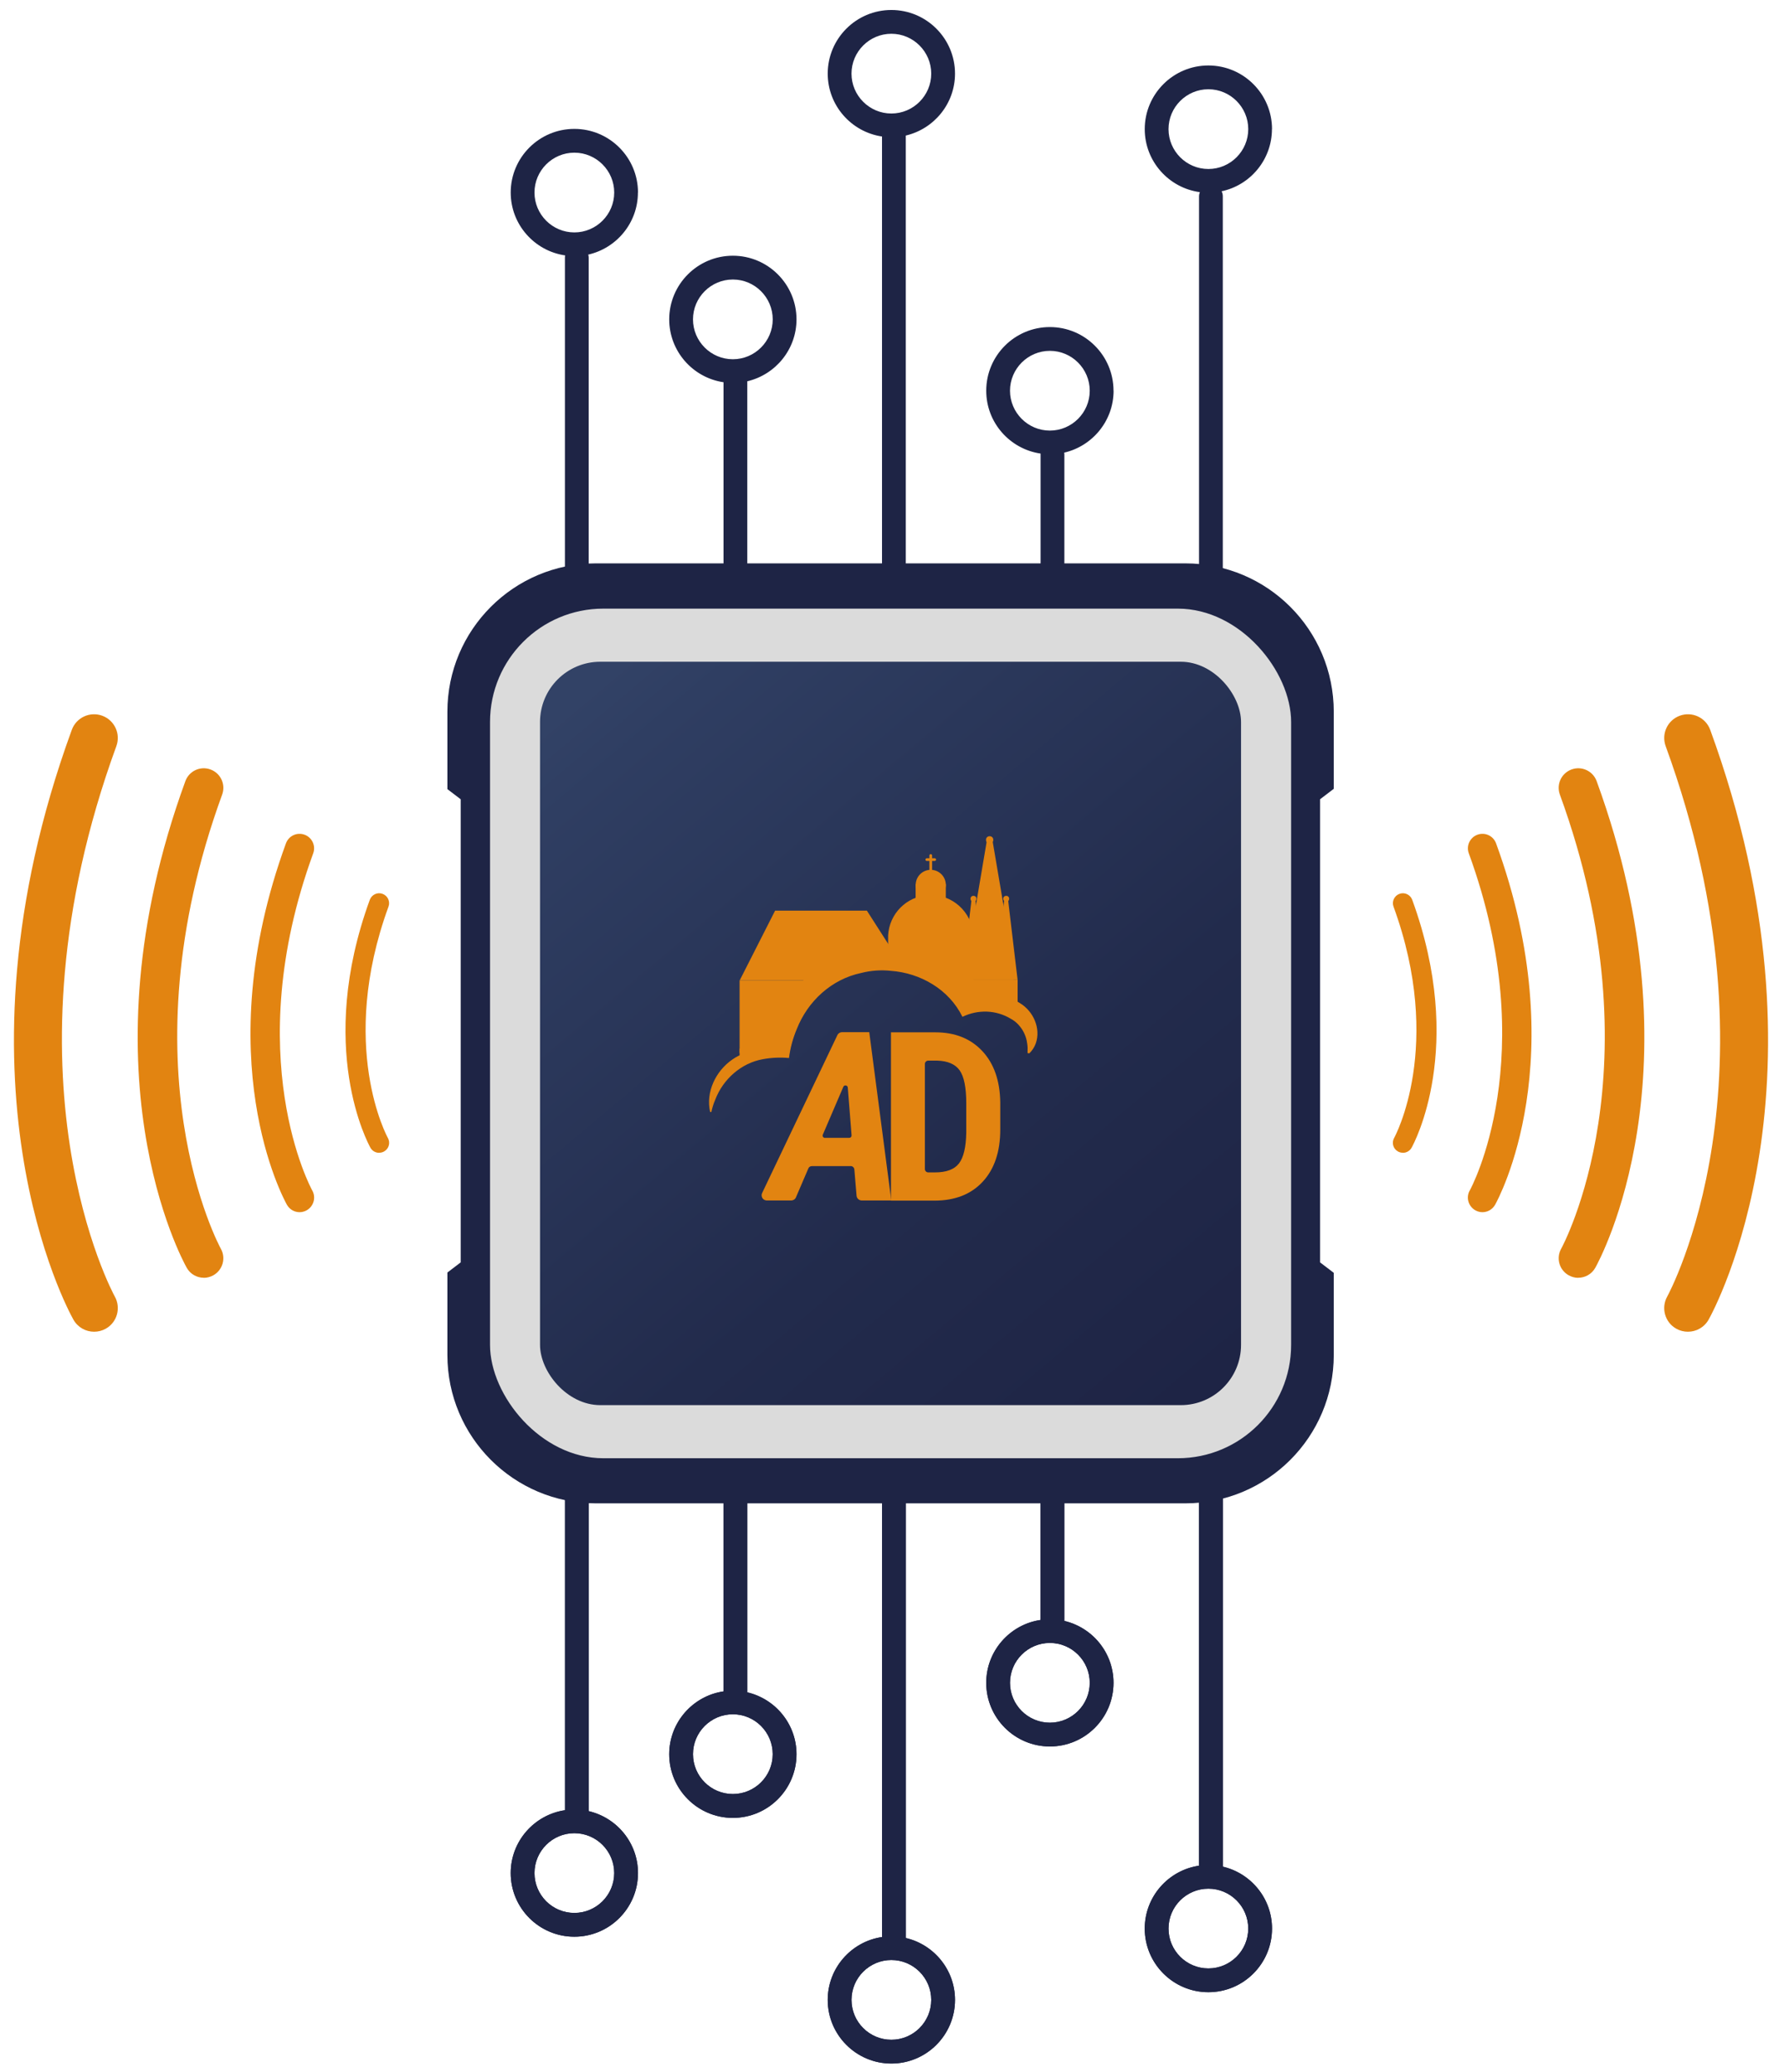
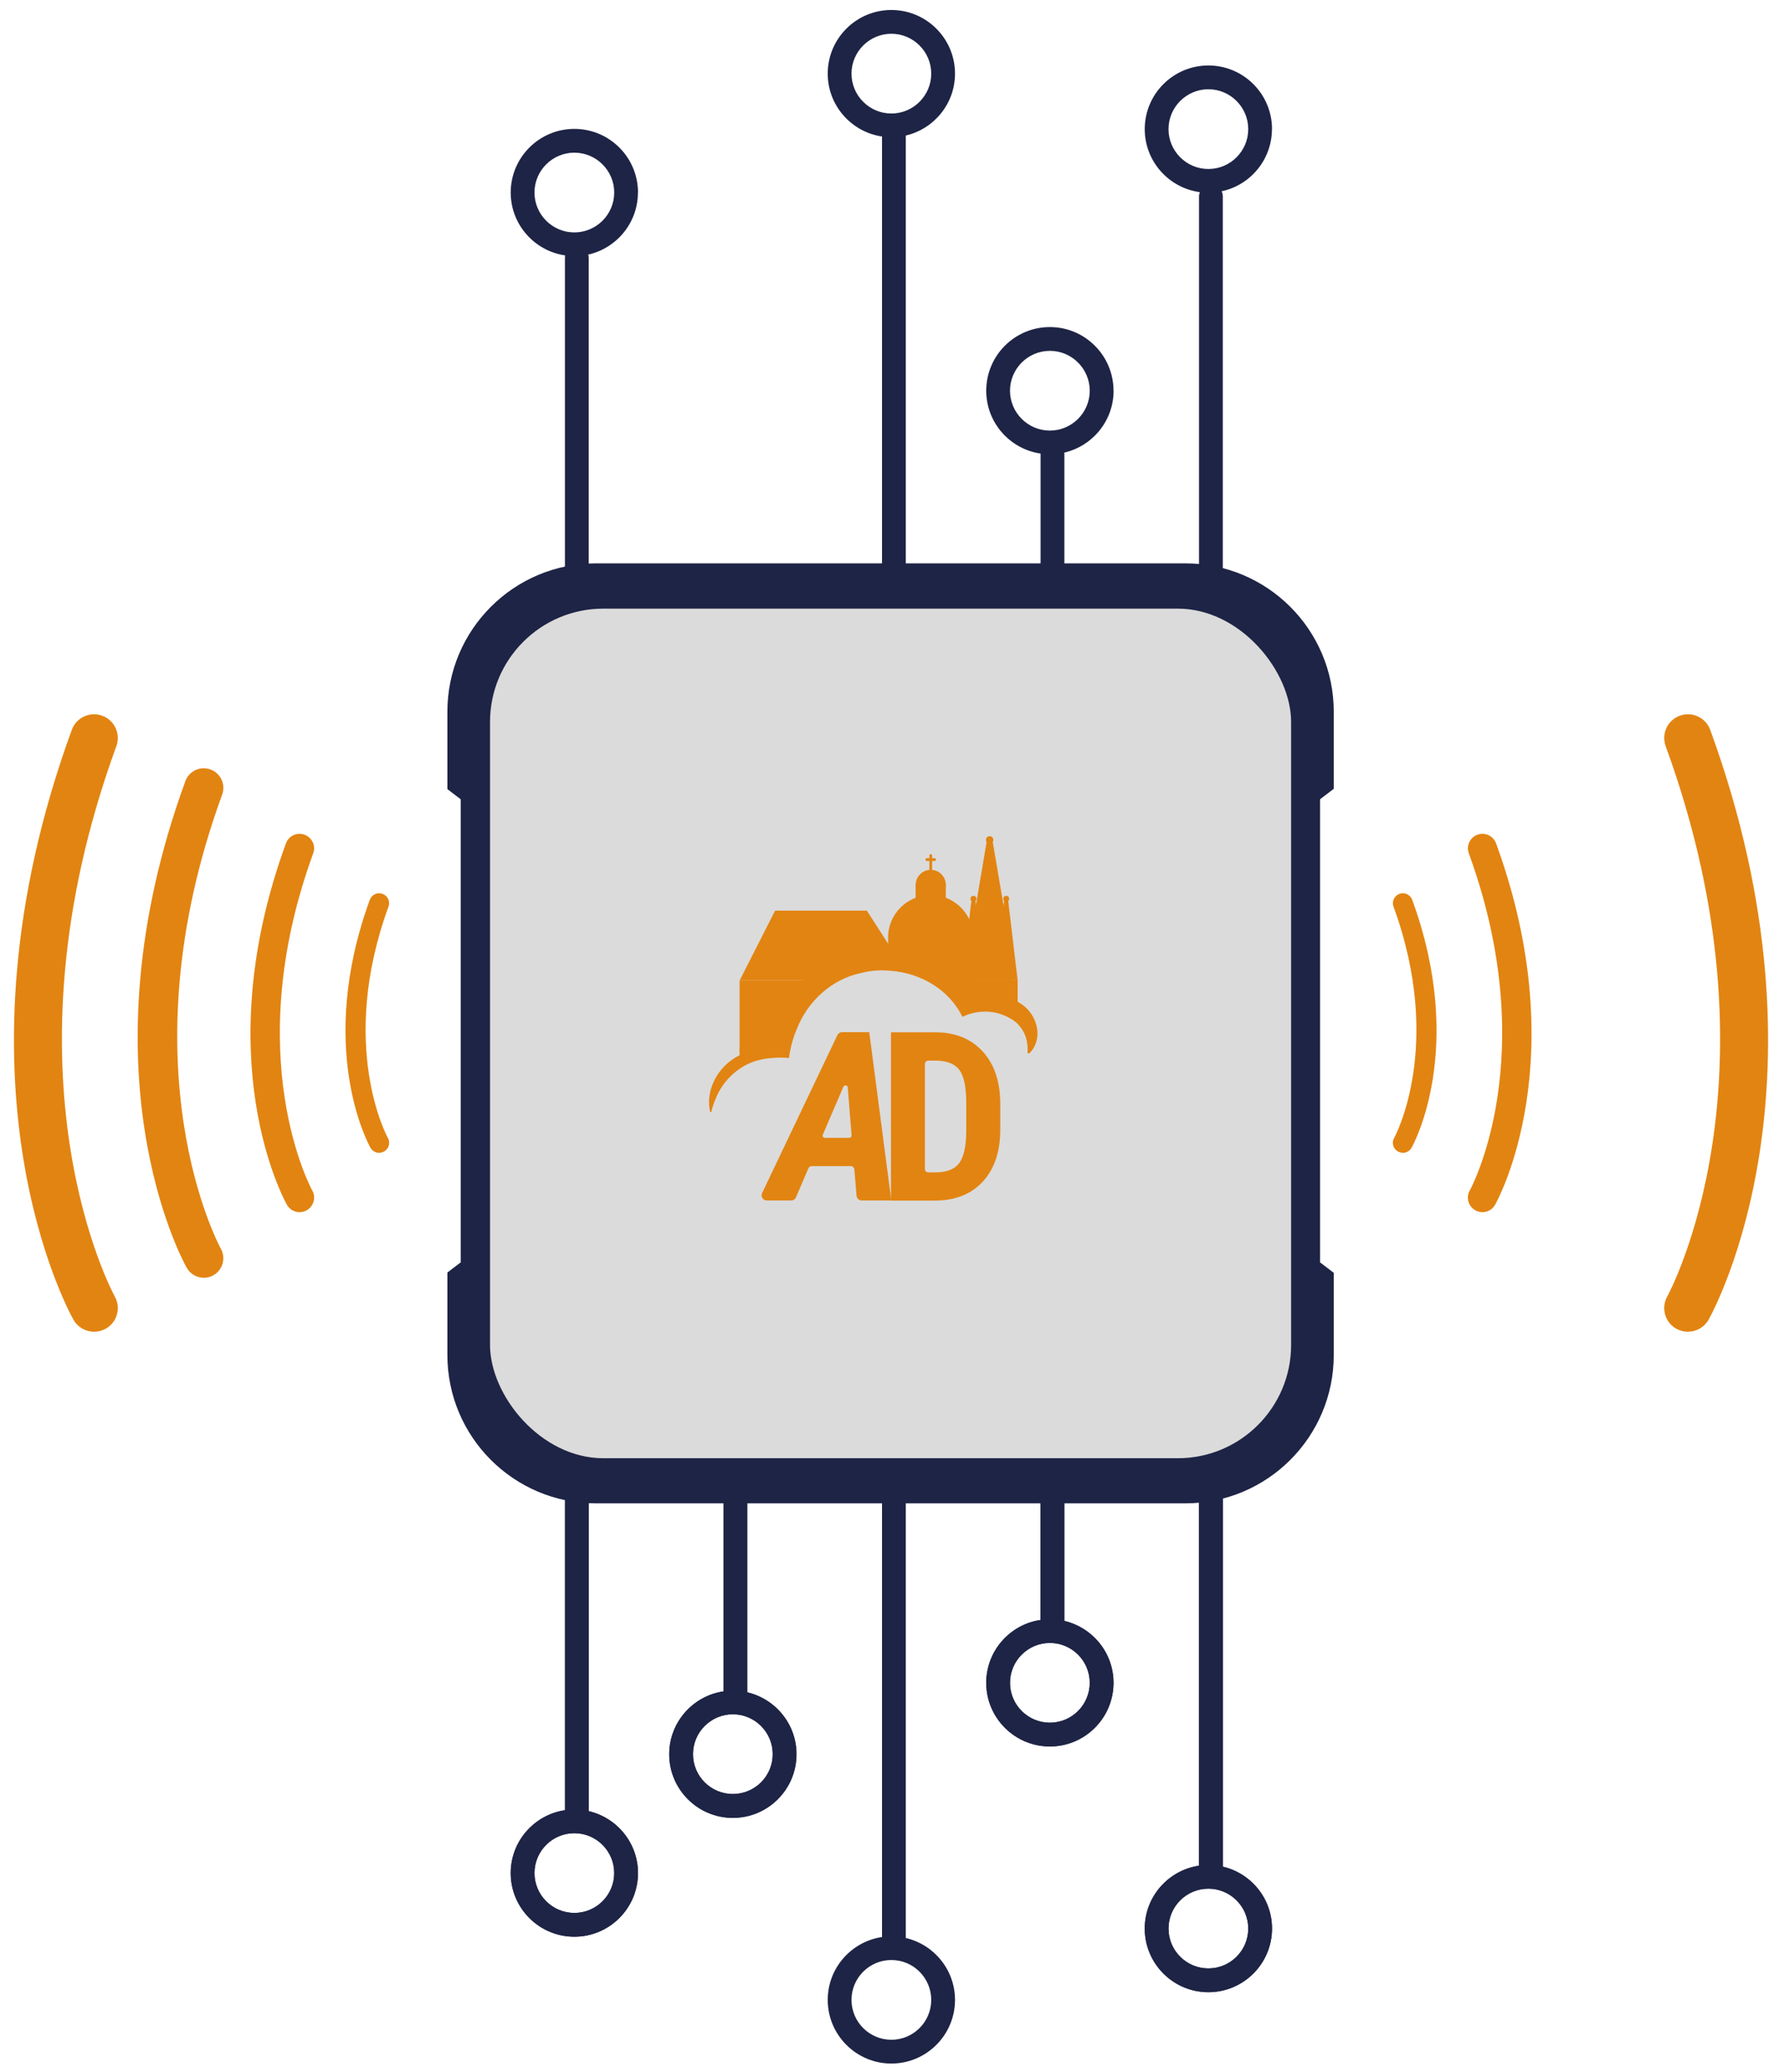
<svg xmlns="http://www.w3.org/2000/svg" id="a" viewBox="0 0 225.1 261.43">
  <defs>
    <linearGradient id="b" x1="75.21" y1="86.08" x2="150.73" y2="176.09" gradientUnits="userSpaceOnUse">
      <stop offset="0" stop-color="#324266" />
      <stop offset=".08" stop-color="#2f3e62" />
      <stop offset=".64" stop-color="#222b4c" />
      <stop offset="1" stop-color="#1e2445" />
    </linearGradient>
  </defs>
  <path d="M80.5,24.29c0-4.43-3.6-8.03-8.03-8.03s-8.03,3.6-8.03,8.03c0,4.03,2.99,7.37,6.87,7.93-.02,.09-.03,.19-.03,.28v40.75c0,.83,.67,1.5,1.5,1.5s1.5-.67,1.5-1.5V32.51c0-.14-.02-.27-.06-.39,3.58-.81,6.27-4.01,6.27-7.83Zm-8.03,5.03c-2.77,0-5.03-2.26-5.03-5.03s2.26-5.03,5.03-5.03,5.03,2.26,5.03,5.03-2.26,5.03-5.03,5.03Z" fill="#1e2445" />
-   <path d="M100.5,40.29c0-4.43-3.6-8.03-8.03-8.03s-8.03,3.6-8.03,8.03c0,4.02,2.98,7.36,6.85,7.93v25.91c0,.83,.67,1.5,1.5,1.5s1.5-.67,1.5-1.5v-26.03c3.55-.83,6.21-4.01,6.21-7.81Zm-8.03,5.03c-2.77,0-5.03-2.26-5.03-5.03s2.26-5.03,5.03-5.03,5.03,2.26,5.03,5.03-2.26,5.03-5.03,5.03Z" fill="#1e2445" />
  <path d="M120.5,9.29c0-4.43-3.6-8.03-8.03-8.03s-8.03,3.6-8.03,8.03c0,4.02,2.98,7.36,6.85,7.93v55.09c0,.83,.67,1.5,1.5,1.5s1.5-.67,1.5-1.5V17.1c3.55-.83,6.21-4.01,6.21-7.81Zm-8.03,5.03c-2.77,0-5.03-2.26-5.03-5.03s2.26-5.03,5.03-5.03,5.03,2.26,5.03,5.03-2.26,5.03-5.03,5.03Z" fill="#1e2445" />
  <path d="M160.5,16.29c0-4.43-3.6-8.03-8.03-8.03s-8.03,3.6-8.03,8.03c0,4.06,3.03,7.42,6.95,7.95-.06,.17-.1,.35-.1,.54v48.03c0,.83,.67,1.5,1.5,1.5s1.5-.67,1.5-1.5V24.77c0-.23-.05-.44-.15-.64,3.63-.77,6.35-4,6.35-7.85Zm-8.03,5.03c-2.77,0-5.03-2.26-5.03-5.03s2.26-5.03,5.03-5.03,5.03,2.26,5.03,5.03-2.26,5.03-5.03,5.03Z" fill="#1e2445" />
  <path d="M140.5,49.29c0-4.43-3.6-8.03-8.03-8.03s-8.03,3.6-8.03,8.03c0,4.03,2.98,7.36,6.86,7.93,0,.03,0,.06,0,.09v17.38c0,.83,.67,1.5,1.5,1.5s1.5-.67,1.5-1.5v-17.38c0-.07-.01-.14-.02-.21,3.56-.82,6.23-4.01,6.23-7.82Zm-8.03,5.03c-2.77,0-5.03-2.26-5.03-5.03s2.26-5.03,5.03-5.03,5.03,2.26,5.03,5.03-2.26,5.03-5.03,5.03Z" fill="#1e2445" />
  <g>
    <path d="M154.29,235.48v-46.99c0-.83-.67-1.5-1.5-1.5s-1.5,.67-1.5,1.5v46.87c-3.87,.57-6.85,3.91-6.85,7.93,0,4.43,3.6,8.03,8.03,8.03s8.03-3.6,8.03-8.03c0-3.8-2.66-6.98-6.21-7.81Zm-1.82,12.84c-2.77,0-5.03-2.25-5.03-5.03s2.26-5.03,5.03-5.03,5.03,2.25,5.03,5.03-2.26,5.03-5.03,5.03Z" fill="#1e2445" />
    <path d="M134.29,204.48v-16.17c0-.83-.67-1.5-1.5-1.5s-1.5,.67-1.5,1.5v16.05c-3.87,.57-6.85,3.91-6.85,7.93,0,4.43,3.6,8.03,8.03,8.03s8.03-3.6,8.03-8.03c0-3.8-2.66-6.98-6.21-7.81Zm-1.82,12.84c-2.77,0-5.03-2.25-5.03-5.03s2.26-5.03,5.03-5.03,5.03,2.25,5.03,5.03-2.26,5.03-5.03,5.03Z" fill="#1e2445" />
-     <path d="M114.29,244.48v-55.49c0-.83-.67-1.5-1.5-1.5s-1.5,.67-1.5,1.5v55.37c-3.87,.57-6.85,3.91-6.85,7.93,0,4.43,3.6,8.03,8.03,8.03s8.03-3.6,8.03-8.03c0-3.8-2.66-6.98-6.21-7.81Zm-1.82,12.84c-2.77,0-5.03-2.25-5.03-5.03s2.26-5.03,5.03-5.03,5.03,2.25,5.03,5.03-2.26,5.03-5.03,5.03Z" fill="#1e2445" />
    <path d="M94.29,213.48v-26.3c0-.83-.67-1.5-1.5-1.5s-1.5,.67-1.5,1.5v26.19c-3.87,.57-6.85,3.91-6.85,7.93,0,4.43,3.6,8.03,8.03,8.03s8.03-3.6,8.03-8.03c0-3.8-2.66-6.98-6.21-7.81Zm-1.82,12.84c-2.77,0-5.03-2.25-5.03-5.03s2.26-5.03,5.03-5.03,5.03,2.25,5.03,5.03-2.26,5.03-5.03,5.03Z" fill="#1e2445" />
    <path d="M74.29,228.48v-40.43c0-.83-.67-1.5-1.5-1.5s-1.5,.67-1.5,1.5v40.31c-3.87,.57-6.85,3.91-6.85,7.93,0,4.43,3.6,8.03,8.03,8.03s8.03-3.6,8.03-8.03c0-3.8-2.66-6.98-6.21-7.81Zm-1.82,12.84c-2.77,0-5.03-2.25-5.03-5.03s2.26-5.03,5.03-5.03,5.03,2.25,5.03,5.03-2.26,5.03-5.03,5.03Z" fill="#1e2445" />
  </g>
  <g>
    <path d="M154.29,235.48v-46.99c0-.83-.67-1.5-1.5-1.5s-1.5,.67-1.5,1.5v46.87c-3.87,.57-6.85,3.91-6.85,7.93,0,4.43,3.6,8.03,8.03,8.03s8.03-3.6,8.03-8.03c0-3.8-2.66-6.98-6.21-7.81Zm-1.82,12.84c-2.77,0-5.03-2.25-5.03-5.03s2.26-5.03,5.03-5.03,5.03,2.25,5.03,5.03-2.26,5.03-5.03,5.03Z" fill="#1e2445" />
    <path d="M134.29,204.48v-16.17c0-.83-.67-1.5-1.5-1.5s-1.5,.67-1.5,1.5v16.05c-3.87,.57-6.85,3.91-6.85,7.93,0,4.43,3.6,8.03,8.03,8.03s8.03-3.6,8.03-8.03c0-3.8-2.66-6.98-6.21-7.81Zm-1.82,12.84c-2.77,0-5.03-2.25-5.03-5.03s2.26-5.03,5.03-5.03,5.03,2.25,5.03,5.03-2.26,5.03-5.03,5.03Z" fill="#1e2445" />
    <path d="M114.29,244.48v-55.49c0-.83-.67-1.5-1.5-1.5s-1.5,.67-1.5,1.5v55.37c-3.87,.57-6.85,3.91-6.85,7.93,0,4.43,3.6,8.03,8.03,8.03s8.03-3.6,8.03-8.03c0-3.8-2.66-6.98-6.21-7.81Zm-1.82,12.84c-2.77,0-5.03-2.25-5.03-5.03s2.26-5.03,5.03-5.03,5.03,2.25,5.03,5.03-2.26,5.03-5.03,5.03Z" fill="#1e2445" />
    <path d="M94.29,213.48v-26.3c0-.83-.67-1.5-1.5-1.5s-1.5,.67-1.5,1.5v26.19c-3.87,.57-6.85,3.91-6.85,7.93,0,4.43,3.6,8.03,8.03,8.03s8.03-3.6,8.03-8.03c0-3.8-2.66-6.98-6.21-7.81Zm-1.82,12.84c-2.77,0-5.03-2.25-5.03-5.03s2.26-5.03,5.03-5.03,5.03,2.25,5.03,5.03-2.26,5.03-5.03,5.03Z" fill="#1e2445" />
    <path d="M74.29,228.48v-40.43c0-.83-.67-1.5-1.5-1.5s-1.5,.67-1.5,1.5v40.31c-3.87,.57-6.85,3.91-6.85,7.93,0,4.43,3.6,8.03,8.03,8.03s8.03-3.6,8.03-8.03c0-3.8-2.66-6.98-6.21-7.81Zm-1.82,12.84c-2.77,0-5.03-2.25-5.03-5.03s2.26-5.03,5.03-5.03,5.03,2.25,5.03,5.03-2.26,5.03-5.03,5.03Z" fill="#1e2445" />
  </g>
  <path d="M168.29,99.52v-9.73c0-10.34-8.38-18.72-18.72-18.72H75.17c-10.34,0-18.72,8.38-18.72,18.72v9.76l1.68,1.28v58.42l-1.68,1.28v10.4c0,10.34,8.38,18.72,18.72,18.72h74.4c10.34,0,18.72-8.38,18.72-18.72v-10.36l-1.73-1.32v-58.42l1.73-1.32Z" fill="#1e2445" />
  <rect x="61.83" y="76.78" width="101.08" height="107.18" rx="14.3" ry="14.3" fill="#dbdbdb" />
-   <rect x="68.14" y="83.48" width="88.45" height="93.78" rx="7.6" ry="7.6" fill="url(#b)" />
  <g>
    <path d="M11.87,168c-1.05,0-2.06-.55-2.61-1.53-.68-1.21-16.4-30.03-.2-74.4,.57-1.55,2.28-2.35,3.84-1.78,1.55,.57,2.35,2.28,1.78,3.84-15.26,41.82-.35,69.15-.2,69.42,.81,1.44,.3,3.27-1.14,4.07-.46,.26-.97,.38-1.46,.38Z" fill="#e28411" />
    <path d="M25.71,161.19c-.86,0-1.7-.45-2.15-1.26-.56-.99-13.53-24.78-.17-61.39,.47-1.28,1.88-1.94,3.17-1.47,1.28,.47,1.94,1.88,1.47,3.17-12.59,34.5-.29,57.06-.17,57.28,.67,1.19,.25,2.69-.94,3.36-.38,.21-.8,.32-1.21,.32Z" fill="#e28411" />
    <path d="M37.8,152.92c-.64,0-1.26-.34-1.6-.94-.41-.74-10.05-18.4-.12-45.59,.35-.95,1.4-1.44,2.35-1.09,.95,.35,1.44,1.4,1.09,2.35-9.35,25.62-.22,42.37-.12,42.53,.5,.88,.18,2-.7,2.5-.28,.16-.59,.24-.9,.24Z" fill="#e28411" />
    <path d="M47.84,145.43c-.44,0-.87-.23-1.1-.64-.28-.51-6.89-12.62-.08-31.28,.24-.65,.96-.99,1.61-.75,.65,.24,.99,.96,.75,1.61-6.42,17.58-.15,29.07-.08,29.18,.34,.61,.13,1.37-.48,1.71-.19,.11-.41,.16-.62,.16Z" fill="#e28411" />
  </g>
  <g>
    <path d="M212.98,168c1.05,0,2.06-.55,2.61-1.53,.68-1.21,16.4-30.03,.2-74.4-.57-1.55-2.28-2.35-3.84-1.78-1.55,.57-2.35,2.28-1.78,3.84,15.26,41.82,.35,69.15,.2,69.42-.81,1.44-.3,3.27,1.14,4.07,.46,.26,.97,.38,1.46,.38Z" fill="#e28411" />
-     <path d="M199.14,161.19c.86,0,1.7-.45,2.15-1.26,.56-.99,13.53-24.78,.17-61.39-.47-1.28-1.88-1.94-3.17-1.47-1.28,.47-1.94,1.88-1.47,3.17,12.59,34.5,.29,57.06,.17,57.28-.67,1.19-.25,2.69,.94,3.36,.38,.21,.8,.32,1.21,.32Z" fill="#e28411" />
    <path d="M187.05,152.92c.64,0,1.26-.34,1.6-.94,.41-.74,10.05-18.4,.12-45.59-.35-.95-1.4-1.44-2.35-1.09-.95,.35-1.44,1.4-1.09,2.35,9.35,25.62,.22,42.37,.12,42.53-.5,.88-.18,2,.7,2.5,.28,.16,.59,.24,.9,.24Z" fill="#e28411" />
    <path d="M177.01,145.43c.44,0,.87-.23,1.1-.64,.28-.51,6.89-12.62,.08-31.28-.24-.65-.96-.99-1.61-.75-.65,.24-.99,.96-.75,1.61,6.42,17.58,.15,29.07,.08,29.18-.34,.61-.13,1.37,.48,1.71,.19,.11,.41,.16,.62,.16Z" fill="#e28411" />
  </g>
  <g>
    <path d="M117.44,110.01c-.1,0-.17-.08-.17-.17v-1.92c0-.1,.08-.17,.17-.17s.17,.08,.17,.17v1.92c0,.1-.08,.17-.17,.17Z" fill="#e28411" />
    <path d="M117.94,108.61h-1c-.1,0-.17-.08-.17-.17s.08-.17,.17-.17h1c.1,0,.17,.08,.17,.17s-.08,.17-.17,.17Z" fill="#e28411" />
    <polygon points="119.34 113.76 115.53 113.76 115.53 111.53 119.34 111.52 119.34 113.76" fill="#e28411" />
    <circle cx="117.44" cy="111.63" r="1.9" fill="#e28411" />
    <polygon points="99.29 132.5 99.25 133.16 93.32 133.58 93.32 132.3 99.29 132.5" fill="#e28411" />
    <polygon points="121.67 124.22 120.22 124.22 121.32 126.83 122 124.22 121.67 124.22" fill="#e28411" />
-     <path d="M128.01,128.73c.14,.11,.27,.22,.39,.32v-5.5h-7.01v4.58s3.4-1.96,6.61,.61Z" fill="#e28411" />
+     <path d="M128.01,128.73c.14,.11,.27,.22,.39,.32v-5.5h-7.01v4.58s3.4-1.96,6.61,.61" fill="#e28411" />
    <path d="M110.13,122.35c1.42-.15,2.86-.03,4.25,.33l-5-7.8h-11.58l-4.47,8.8h12.36c1.38-.73,2.89-1.19,4.45-1.33Z" fill="#e28411" />
    <path d="M105.78,123.68h-12.46v9.15h6.27c.26-1.48,1.49-6.65,6.18-9.15Z" fill="#e28411" />
    <path d="M122.82,117.98c-.18-2.97-2.73-5.24-5.7-5.06-2.74,.16-4.91,2.35-5.06,5.09h0v4.34c1.55,.09,3.83,.51,5.95,1.98h4.83v-6.35h-.02Z" fill="#e28411" />
    <path d="M124.5,106.15l-2.88,17.01c-.03,.21,.1,.4,.31,.44,.02,0,.04,0,.06,0h5.76c.21,0,.38-.16,.39-.37,0-.02,0-.05,0-.07l-2.89-17.01c-.03-.21-.22-.35-.43-.31-.16,.02-.29,.15-.31,.31Z" fill="#e28411" />
    <path d="M122.61,113.29l-1.22,10.26h2.87l-1.22-10.26c-.02-.12-.14-.2-.26-.18-.09,.02-.16,.09-.18,.18Z" fill="#e28411" />
    <path d="M126.74,113.29l-1.22,10.26h2.87l-1.22-10.26c-.02-.12-.14-.2-.26-.18-.09,.02-.16,.09-.18,.18Z" fill="#e28411" />
-     <circle cx="124.94" cy="114.76" r=".78" fill="#e28411" />
    <circle cx="122.83" cy="113.38" r=".37" fill="#e28411" />
    <circle cx="126.96" cy="113.38" r=".37" fill="#e28411" />
    <path d="M107.33,147.11h-4.9c-.19,0-.36,.11-.43,.28l-1.57,3.66c-.1,.24-.34,.39-.6,.39h-3.08c-.36,0-.65-.29-.65-.65,0-.1,.02-.19,.06-.28l9.5-19.93c.11-.23,.34-.37,.59-.37h3.43l2.78,21.23h-3.73c-.34,0-.62-.26-.65-.59l-.28-3.32c-.02-.24-.22-.43-.47-.43Zm-3.24-3.57h3.07c.16,0,.29-.13,.29-.29,0,0,0-.01,0-.02l-.48-6.04c-.01-.16-.16-.28-.32-.26-.11,0-.2,.08-.24,.17l-2.59,6.04c-.07,.15,0,.32,.15,.38,.04,.02,.08,.03,.12,.03Z" fill="#e28411" />
    <path d="M112.42,151.46v-21.23h5.6c2.48,0,4.45,.79,5.92,2.36s2.23,3.73,2.27,6.47v3.44c0,2.79-.74,4.98-2.21,6.57-1.47,1.59-3.5,2.39-6.09,2.39h-5.5Zm4.28-17.23v13.25c0,.23,.19,.42,.42,.42h.86c1.43,0,2.44-.38,3.02-1.13s.89-2.05,.92-3.9v-3.69c0-1.98-.28-3.37-.83-4.15s-1.5-1.19-2.83-1.23h-1.14c-.23,0-.42,.19-.42,.42h0Z" fill="#e28411" />
    <path d="M128.67,126.54l.05,.02c-.6-.4-1.27-.68-1.97-.84-1.83-.45-4.03,.17-5.08,1.74-.34-2.55-2.03-4.83-4.18-6.2-2.28-1.43-4.95-2.1-7.63-1.92-2.23,.23-4.38,.91-6.24,2.23-3.61,2.48-5.61,7.27-4.5,11.52-2.11-1.03-4.8-.78-6.73,.58-2.09,1.45-3.36,4.1-2.79,6.6l.15,.02c.12-.54,.28-1.06,.5-1.57,.98-2.57,3.26-4.61,6-5.1,1.09-.2,2.2-.25,3.3-.15h0c.16-1.25,.49-2.48,.98-3.64,1.38-3.53,4.4-6.31,8.14-7.09,1.21-.31,2.47-.4,3.71-.27,3.77,.27,7.37,2.35,9.06,5.81l.03-.02c.96-.46,2.01-.68,3.07-.64,1.06,.04,2.09,.35,3,.9,.37,.2,.71,.46,.99,.78,.5,.55,.85,1.22,1.01,1.95,.02,.1,.06,.38,.08,.47s.03,.37,.04,.48c0,.22,0,.43-.01,.65l.23,.03c.36-.35,.64-.78,.81-1.25,.67-1.9-.31-4.08-2.01-5.09Z" fill="#e28411" />
    <circle cx="124.87" cy="105.95" r=".46" fill="#e28411" />
  </g>
</svg>